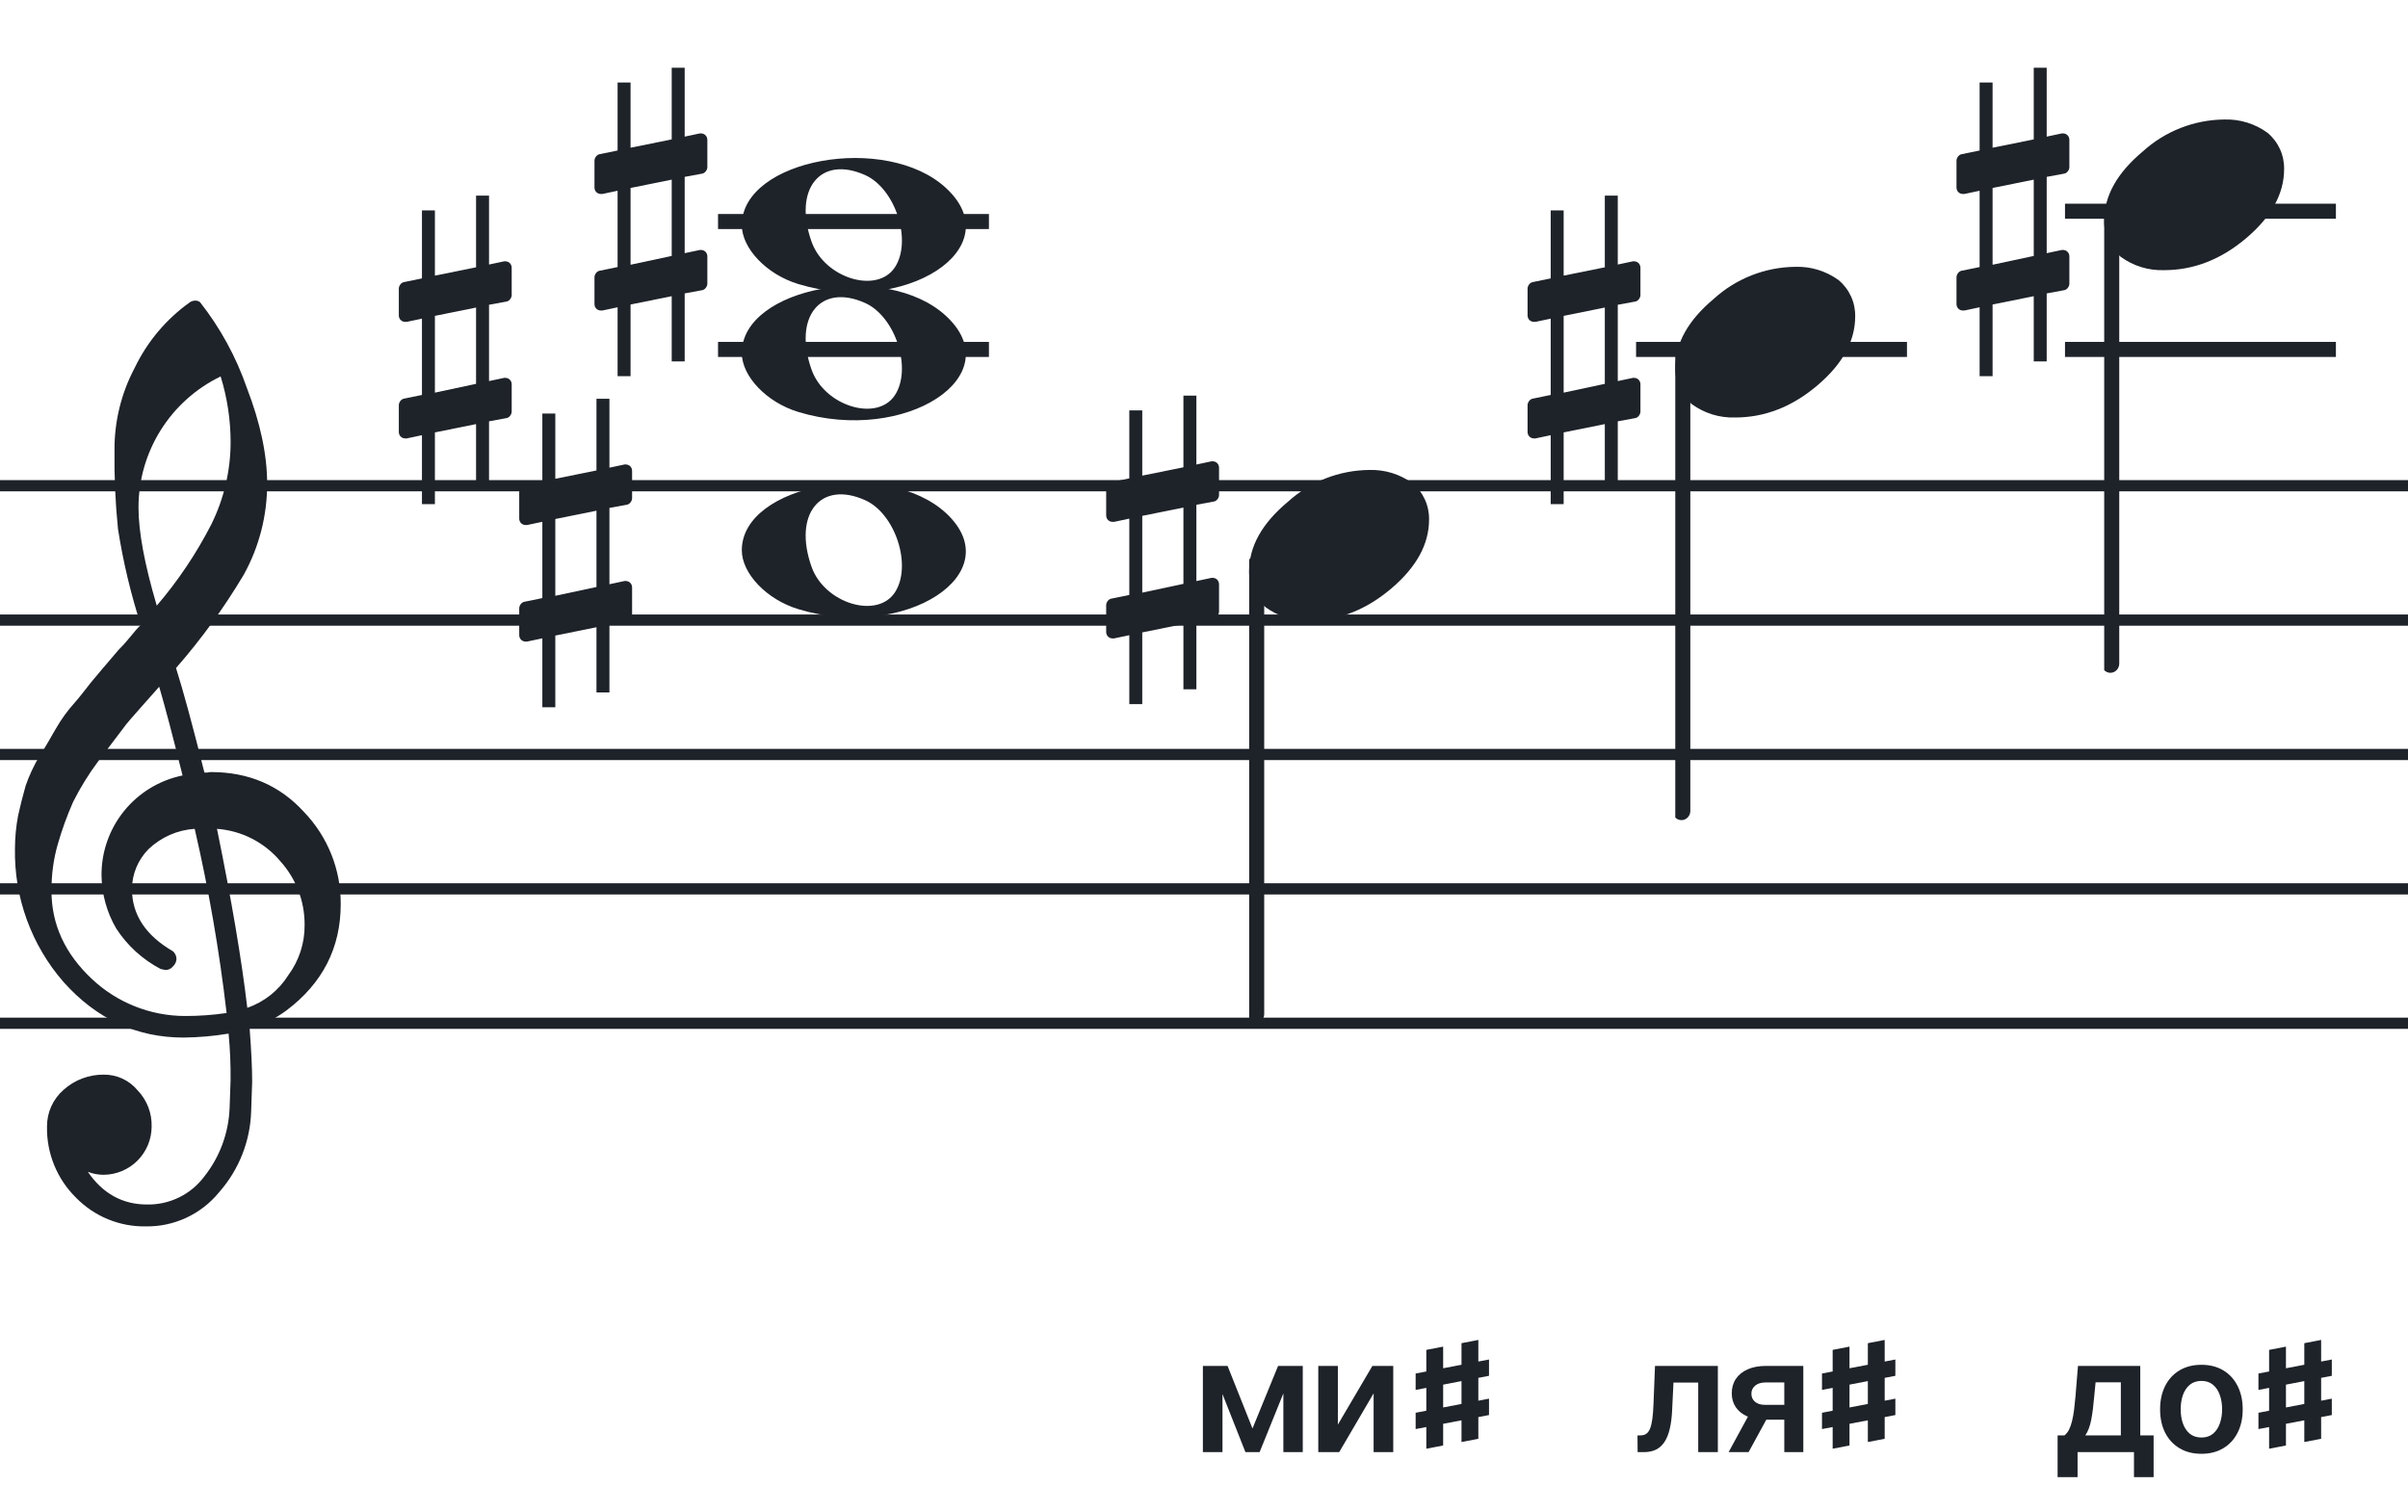
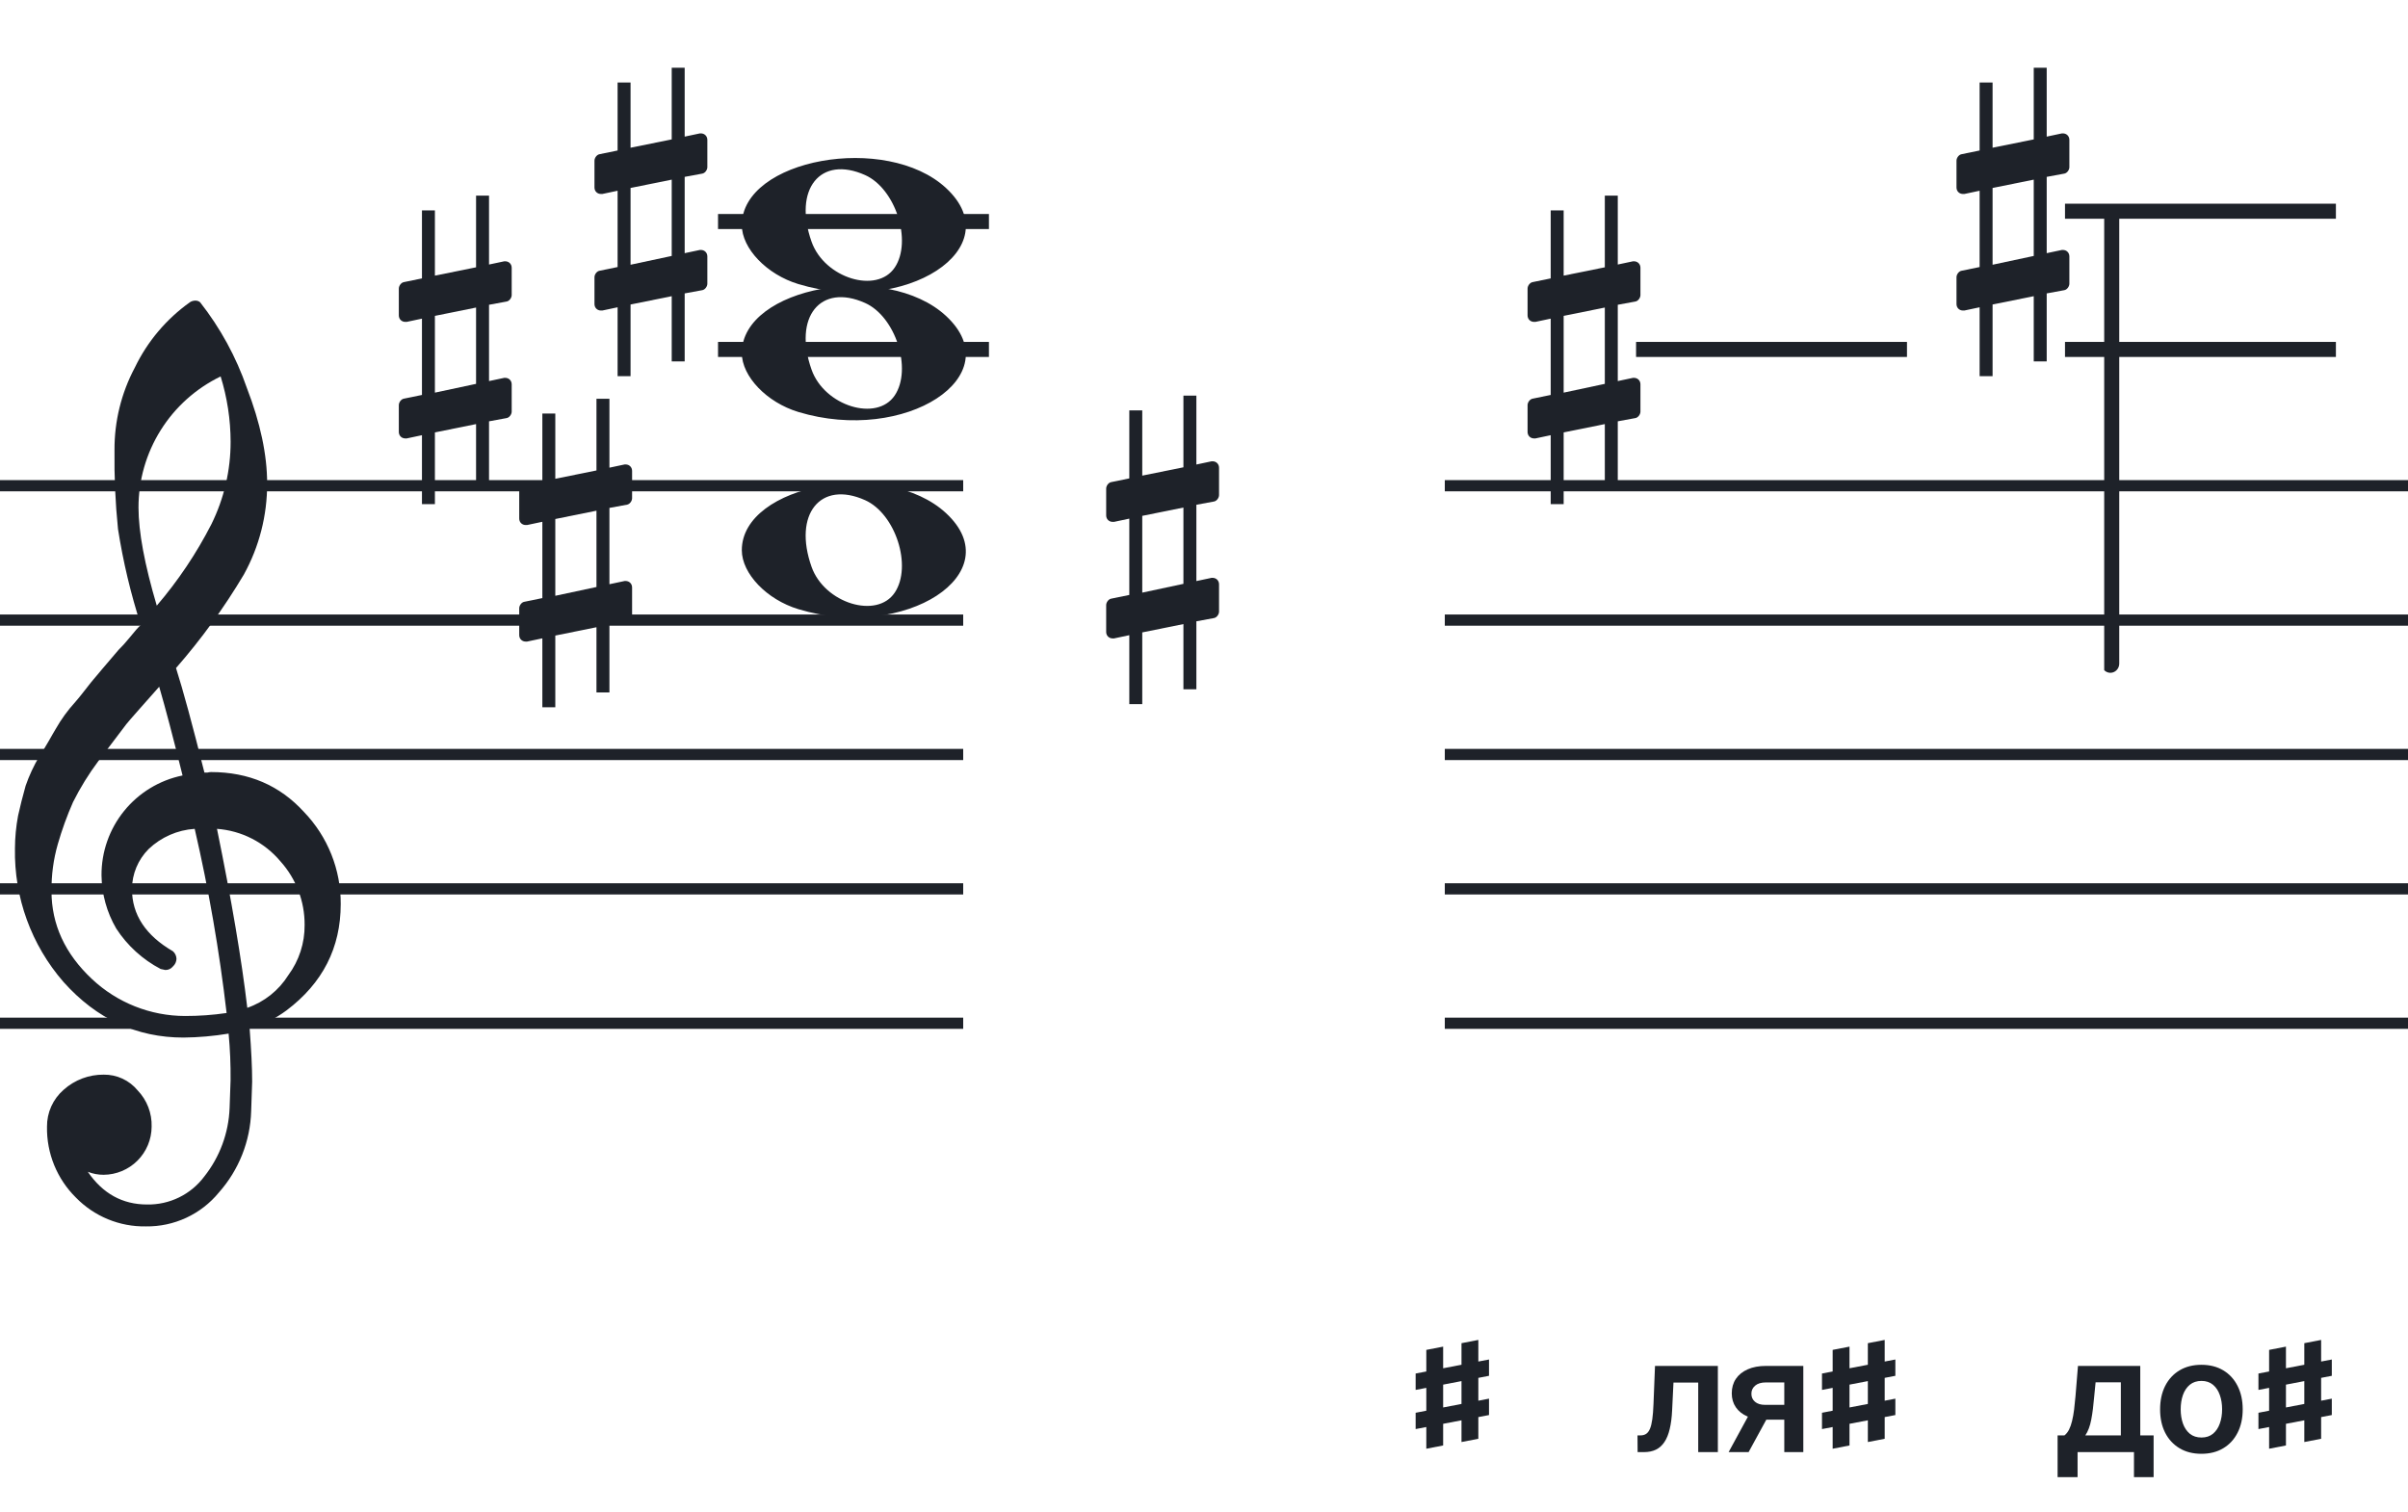
<svg xmlns="http://www.w3.org/2000/svg" width="320" height="201" viewBox="0 0 320 201" fill="none">
-   <path d="M192 135.255V136.744H128V135.255H192ZM192 118.883H128V117.395H192V118.883ZM192 101.022H128V99.534H192V101.022ZM192 83.162H128V81.674H192V83.162ZM192 65.302H128V63.813H192V65.302Z" fill="#1E2229" />
  <path d="M256 135.255V136.744H192V135.255H256ZM256 118.883H192V117.395H256V118.883ZM256 101.022H192V99.534H256V101.022ZM256 83.162H192V81.674H256V83.162ZM256 65.302H192V63.813H256V65.302Z" fill="#1E2229" />
  <path d="M320 135.255V136.744H256V135.255H320ZM320 118.883H256V117.395H320V118.883ZM320 101.022H256V99.534H320V101.022ZM320 83.162H256V81.674H320V83.162ZM320 65.302H256V63.813H320V65.302Z" fill="#1E2229" />
  <path d="M128 135.255V136.744H64V135.255H128ZM128 118.883H64V117.395H128V118.883ZM128 101.022H64V99.534H128V101.022ZM128 83.162H64V81.674H128V83.162ZM128 65.302H64V63.813H128V65.302Z" fill="#1E2229" />
  <path d="M64 135.255V136.744H0V135.255H64ZM64 118.883H0V117.395H64V118.883ZM64 101.022H0V99.534H64V101.022ZM64 83.162H0V81.674H64V83.162ZM64 65.302H0V63.813H64V65.302Z" fill="#1E2229" />
  <path d="M253.419 45.443H217.419V47.443H253.419V45.443Z" fill="#1E2229" />
  <path d="M310.419 45.443H274.419V47.443H310.419V45.443Z" fill="#1E2229" />
  <path d="M310.419 27.073H274.419V29.073H310.419V27.073Z" fill="#1E2229" />
  <path d="M131.42 45.443H95.42V47.443H131.42V45.443Z" fill="#1E2229" />
  <path d="M131.42 28.443H95.42V30.443H131.42V28.443Z" fill="#1E2229" />
  <path d="M83.322 67.076C83.691 67.015 83.999 66.585 83.999 66.216V62.589C83.999 62.097 83.63 61.729 83.138 61.729H83.015L80.987 62.159V53H79.265V62.528L73.795 63.634V54.967H72.073V64.003L69.676 64.495C69.307 64.556 69 64.987 69 65.355V65.478V69.043V68.921C69 69.412 69.369 69.781 69.861 69.781H70.045L72.073 69.351V79.493L69.676 79.985C69.307 80.046 69 80.477 69 80.846V84.411C69 84.903 69.369 85.271 69.861 85.271H70.045L72.073 84.841V94H73.795V84.472L79.265 83.366V92.033H80.987V82.997L83.322 82.567C83.691 82.505 83.999 82.075 83.999 81.706V78.079C83.999 77.588 83.63 77.219 83.138 77.219H83.015L80.987 77.649V67.507L83.322 67.076ZM73.795 79.186V68.982L79.265 67.876V78.018L73.795 79.186Z" fill="#1E2229" />
  <path d="M67.322 40.077C67.691 40.015 67.999 39.585 67.999 39.216V35.589C67.999 35.097 67.63 34.729 67.138 34.729H67.015L64.987 35.159V26H63.265V35.528L57.795 36.634V27.967H56.074V37.003L53.676 37.495C53.307 37.556 53 37.986 53 38.355V38.478V42.044V41.92C53 42.412 53.369 42.781 53.861 42.781H54.045L56.074 42.351V52.493L53.676 52.985C53.307 53.047 53 53.477 53 53.846V57.411C53 57.903 53.369 58.271 53.861 58.271H54.045L56.074 57.841V67H57.795V57.472L63.265 56.366V65.033H64.987V55.997L67.322 55.567C67.691 55.505 67.999 55.075 67.999 54.706V51.08C67.999 50.588 67.63 50.219 67.138 50.219H67.015L64.987 50.649V40.507L67.322 40.077ZM57.795 52.186V41.982L63.265 40.876V51.018L57.795 52.186Z" fill="#1E2229" />
  <g clip-path="url(#clip0_1412_42379)">
    <path d="M27.165 102.683H27.568C27.72 102.641 27.876 102.618 28.034 102.614C33.053 102.614 37.175 104.383 40.399 107.922C43.563 111.21 45.315 115.606 45.278 120.169C45.278 125.962 42.88 130.668 38.084 134.284C36.607 135.384 34.943 136.206 33.174 136.712C33.397 139.608 33.509 141.959 33.509 143.763C33.509 144.123 33.465 145.425 33.378 147.668C33.264 151.674 31.741 155.512 29.077 158.506C27.904 159.934 26.424 161.079 24.747 161.857C23.071 162.635 21.241 163.026 19.393 163C17.661 163.031 15.941 162.707 14.34 162.047C12.738 161.387 11.289 160.406 10.082 159.164C8.839 157.936 7.858 156.469 7.199 154.852C6.54 153.234 6.215 151.5 6.246 149.753C6.236 148.822 6.43 147.9 6.812 147.051C7.195 146.202 7.758 145.447 8.462 144.837C9.922 143.528 11.82 142.813 13.782 142.832C14.641 142.82 15.492 143.001 16.272 143.362C17.052 143.723 17.741 144.255 18.288 144.918C18.905 145.559 19.387 146.317 19.707 147.148C20.027 147.978 20.178 148.864 20.15 149.753C20.141 151.444 19.465 153.063 18.269 154.259C17.073 155.455 15.454 156.131 13.763 156.141C13.047 156.142 12.337 156.008 11.671 155.744C13.653 158.64 16.277 160.089 19.542 160.089C21.015 160.117 22.474 159.794 23.797 159.146C25.121 158.499 26.271 157.545 27.152 156.364C29.207 153.768 30.384 150.585 30.511 147.277C30.598 145.125 30.641 143.894 30.641 143.583C30.662 141.511 30.575 139.439 30.38 137.376C28.4 137.706 26.397 137.882 24.39 137.903C18.158 137.903 12.842 135.441 8.443 130.517C4.163 125.602 1.863 119.273 1.987 112.757C1.994 111.299 2.133 109.845 2.403 108.412C2.668 107.199 3.001 105.877 3.403 104.445C3.874 103.086 4.482 101.778 5.215 100.541C5.582 100.007 5.985 99.337 6.457 98.523C6.929 97.71 7.214 97.183 7.388 96.91C8.127 95.607 9.01 94.391 10.02 93.284C10.374 92.875 10.74 92.428 11.125 91.931C11.51 91.435 11.826 91.037 12.099 90.69C12.373 90.342 12.577 90.131 12.72 89.951C12.863 89.771 13.862 88.585 15.749 86.382C16.212 85.927 16.65 85.446 17.059 84.942C17.481 84.42 17.829 84.017 18.096 83.7C18.363 83.384 18.567 83.197 18.716 83.079C17.372 78.909 16.357 74.64 15.681 70.311C15.326 66.824 15.171 63.319 15.216 59.814C15.195 55.995 16.123 52.23 17.916 48.858C19.585 45.39 22.105 42.4 25.241 40.168C25.44 40.036 25.672 39.963 25.911 39.956C26.155 39.936 26.398 40.011 26.587 40.168C29.277 43.588 31.377 47.434 32.801 51.546C34.601 56.214 35.501 60.453 35.501 64.265C35.515 68.5 34.447 72.669 32.398 76.376C29.776 80.777 26.762 84.932 23.391 88.79C24.326 91.724 25.584 96.355 27.165 102.683ZM32.863 133.949C35.124 133.166 37.05 131.632 38.319 129.604C39.746 127.674 40.504 125.331 40.48 122.931C40.499 119.805 39.348 116.784 37.252 114.464C36.207 113.222 34.924 112.201 33.478 111.462C32.033 110.723 30.454 110.281 28.835 110.162C30.767 119.61 32.11 127.539 32.863 133.949ZM6.842 118.431C6.842 122.863 8.636 126.761 12.223 130.126C15.572 133.273 19.993 135.028 24.589 135.036C26.438 135.039 28.284 134.907 30.113 134.638C29.158 126.407 27.742 118.236 25.874 110.162C23.582 110.312 21.416 111.261 19.753 112.844C18.343 114.254 17.547 116.164 17.537 118.158C17.537 121.568 19.352 124.326 22.981 126.432C23.125 126.558 23.241 126.713 23.322 126.886C23.403 127.059 23.447 127.247 23.453 127.438C23.447 127.629 23.401 127.818 23.32 127.992C23.239 128.166 23.124 128.321 22.981 128.45C22.861 128.601 22.708 128.722 22.534 128.804C22.359 128.886 22.168 128.926 21.975 128.921C21.766 128.889 21.559 128.845 21.355 128.791C18.955 127.535 16.919 125.682 15.445 123.409C14.193 121.263 13.519 118.829 13.49 116.345C13.47 113.227 14.533 110.199 16.497 107.777C18.461 105.356 21.205 103.691 24.26 103.067C23.018 98.043 21.984 94.112 21.156 91.273C20.442 92.086 19.573 93.061 18.561 94.203C17.549 95.345 16.96 96.028 16.786 96.252C15.172 98.362 13.931 100.001 13.062 101.168C11.783 102.879 10.659 104.701 9.703 106.612C8.904 108.426 8.228 110.293 7.68 112.198C7.101 114.22 6.821 116.316 6.848 118.418L6.842 118.431ZM29.313 50.037C26.04 51.622 23.28 54.097 21.351 57.18C19.422 60.262 18.401 63.825 18.406 67.462C18.406 70.685 19.215 75.031 20.833 80.497C23.667 77.187 26.103 73.556 28.09 69.678C29.775 66.267 30.65 62.513 30.647 58.709C30.638 55.764 30.191 52.838 29.319 50.025L29.313 50.037Z" fill="#1E2229" />
  </g>
  <path d="M106.096 37.756C101.895 36.484 98.581 33.028 98.581 29.919C98.581 21.119 117.792 17.637 125.726 24.998C134.305 32.959 120.304 42.059 106.096 37.756H106.096ZM118.91 35.546C121.247 32.036 119.013 25.083 114.964 23.268C109.019 20.603 105.375 25.145 107.851 32.133C109.564 36.967 116.532 39.117 118.91 35.546Z" fill="#1E2229" />
  <path d="M106.095 80.965C101.894 79.693 98.58 76.237 98.58 73.128C98.58 64.328 117.791 60.846 125.725 68.207C134.304 76.168 120.303 85.268 106.095 80.965H106.095ZM118.909 78.755C121.246 75.245 119.012 68.292 114.963 66.477C109.018 63.812 105.374 68.354 107.85 75.342C109.563 80.175 116.531 82.326 118.909 78.755Z" fill="#1E2229" />
  <path d="M106.095 54.756C101.894 53.484 98.58 50.028 98.58 46.919C98.58 38.119 117.791 34.637 125.725 41.998C134.304 49.959 120.303 59.058 106.095 54.756H106.095ZM118.909 52.545C121.246 49.036 119.012 42.083 114.963 40.268C109.018 37.603 105.374 42.145 107.85 49.133C109.563 53.966 116.531 56.116 118.909 52.545Z" fill="#1E2229" />
  <g clip-path="url(#clip1_1412_42379)">
    <path fill-rule="evenodd" clip-rule="evenodd" d="M280.855 27.496C281.085 27.587 281.284 27.752 281.422 27.968C281.561 28.184 281.632 28.441 281.628 28.702V88.15C281.635 88.378 281.581 88.603 281.473 88.8C281.366 88.998 281.208 89.159 281.019 89.266C280.837 89.371 280.633 89.424 280.426 89.42C280.219 89.415 280.017 89.354 279.84 89.242C279.662 89.129 279.515 88.969 279.412 88.778C279.31 88.586 279.257 88.37 279.257 88.15V28.668C279.26 28.465 279.309 28.267 279.398 28.089C279.488 27.911 279.616 27.758 279.773 27.644C279.929 27.529 280.109 27.456 280.297 27.43C280.485 27.404 280.677 27.427 280.855 27.496Z" fill="#1E2229" />
-     <path d="M295.591 15.883C297.649 15.817 299.671 16.439 301.335 17.651C302.04 18.24 302.604 18.979 302.985 19.815C303.366 20.65 303.554 21.561 303.536 22.479C303.536 25.75 301.859 28.806 298.506 31.649C295.152 34.492 291.508 35.911 287.573 35.907C285.515 35.974 283.493 35.351 281.829 34.138C281.124 33.55 280.559 32.811 280.179 31.975C279.798 31.139 279.609 30.229 279.628 29.311C279.628 26.049 281.333 22.992 284.744 20.14C287.712 17.435 291.574 15.919 295.591 15.883Z" fill="#1E2229" />
  </g>
  <path d="M273.435 196.326V190.778H274.345C274.588 190.589 274.792 190.333 274.956 190.01C275.12 189.681 275.255 189.296 275.359 188.854C275.468 188.406 275.558 187.907 275.628 187.355C275.697 186.798 275.759 186.199 275.814 185.558L276.142 181.545H284.42V190.778H286.195V196.326H283.585V193H276.09V196.326H273.435ZM277.119 190.778H281.84V183.723H278.484L278.305 185.558C278.205 186.771 278.074 187.81 277.909 188.675C277.745 189.54 277.482 190.241 277.119 190.778ZM292.545 193.224C291.426 193.224 290.457 192.978 289.637 192.485C288.816 191.993 288.18 191.305 287.727 190.42C287.28 189.535 287.056 188.501 287.056 187.317C287.056 186.134 287.28 185.098 287.727 184.208C288.18 183.318 288.816 182.627 289.637 182.135C290.457 181.642 291.426 181.396 292.545 181.396C293.664 181.396 294.633 181.642 295.453 182.135C296.274 182.627 296.908 183.318 297.355 184.208C297.807 185.098 298.034 186.134 298.034 187.317C298.034 188.501 297.807 189.535 297.355 190.42C296.908 191.305 296.274 191.993 295.453 192.485C294.633 192.978 293.664 193.224 292.545 193.224ZM292.56 191.061C293.166 191.061 293.674 190.895 294.081 190.561C294.489 190.223 294.792 189.771 294.991 189.204C295.195 188.637 295.297 188.006 295.297 187.31C295.297 186.609 295.195 185.975 294.991 185.408C294.792 184.837 294.489 184.382 294.081 184.044C293.674 183.706 293.166 183.537 292.56 183.537C291.938 183.537 291.421 183.706 291.009 184.044C290.601 184.382 290.295 184.837 290.091 185.408C289.893 185.975 289.793 186.609 289.793 187.31C289.793 188.006 289.893 188.637 290.091 189.204C290.295 189.771 290.601 190.223 291.009 190.561C291.421 190.895 291.938 191.061 292.56 191.061Z" fill="#1E2229" />
  <path d="M300.125 184.734V182.555L309.875 180.691V182.859L300.125 184.734ZM300.125 189.938V187.77L309.875 185.895V188.074L300.125 189.938ZM301.543 192.551V179.414L303.781 178.98V192.117L301.543 192.551ZM306.219 191.66V178.523L308.457 178.09V191.227L306.219 191.66Z" fill="#1E2229" />
  <g clip-path="url(#clip2_1412_42379)">
    <path fill-rule="evenodd" clip-rule="evenodd" d="M223.855 47.077C224.085 47.168 224.284 47.333 224.422 47.549C224.561 47.765 224.632 48.022 224.628 48.283V107.731C224.635 107.959 224.581 108.184 224.473 108.381C224.366 108.579 224.208 108.74 224.019 108.847C223.837 108.952 223.633 109.005 223.426 109.001C223.219 108.997 223.017 108.935 222.84 108.823C222.662 108.71 222.515 108.55 222.412 108.359C222.31 108.167 222.257 107.951 222.257 107.731V48.249C222.26 48.047 222.309 47.848 222.398 47.67C222.488 47.492 222.616 47.339 222.773 47.225C222.929 47.11 223.109 47.037 223.297 47.011C223.485 46.986 223.677 47.008 223.855 47.077Z" fill="#1E2229" />
    <path d="M238.591 35.464C240.649 35.398 242.671 36.02 244.335 37.232C245.04 37.821 245.604 38.56 245.985 39.396C246.366 40.231 246.554 41.142 246.536 42.06C246.536 45.331 244.859 48.387 241.506 51.23C238.152 54.073 234.508 55.492 230.573 55.488C228.515 55.555 226.493 54.932 224.829 53.719C224.124 53.131 223.559 52.392 223.179 51.556C222.798 50.721 222.609 49.81 222.628 48.892C222.628 45.63 224.333 42.573 227.744 39.721C230.712 37.016 234.574 35.5 238.591 35.464Z" fill="#1E2229" />
  </g>
  <g clip-path="url(#clip3_1412_42379)">
    <path fill-rule="evenodd" clip-rule="evenodd" d="M167.227 74.076C167.458 74.167 167.656 74.332 167.794 74.548C167.933 74.764 168.005 75.021 168 75.282V134.73C168.007 134.958 167.953 135.183 167.845 135.38C167.738 135.578 167.58 135.739 167.391 135.846C167.209 135.951 167.005 136.004 166.798 136C166.592 135.996 166.389 135.934 166.212 135.822C166.034 135.709 165.887 135.549 165.785 135.358C165.682 135.166 165.629 134.95 165.629 134.73V75.248C165.632 75.046 165.681 74.847 165.77 74.669C165.86 74.491 165.988 74.338 166.145 74.224C166.301 74.109 166.481 74.036 166.669 74.01C166.857 73.985 167.049 74.007 167.227 74.076Z" fill="#1E2229" />
    <path d="M181.963 62.463C184.021 62.397 186.043 63.019 187.707 64.231C188.412 64.82 188.976 65.559 189.357 66.395C189.738 67.23 189.926 68.141 189.908 69.059C189.908 72.33 188.231 75.386 184.878 78.229C181.524 81.072 177.88 82.491 173.945 82.487C171.887 82.554 169.865 81.931 168.201 80.718C167.496 80.13 166.932 79.391 166.551 78.555C166.17 77.719 165.981 76.809 166 75.891C166 72.629 167.705 69.572 171.116 66.72C174.084 64.015 177.947 62.499 181.963 62.463Z" fill="#1E2229" />
  </g>
  <path d="M161.322 66.657C161.691 66.596 161.999 66.166 161.999 65.797V62.17C161.999 61.678 161.63 61.31 161.138 61.31H161.015L158.987 61.74V52.581H157.265V62.109L151.795 63.215V54.548H150.073V63.584L147.676 64.076C147.307 64.137 147 64.568 147 64.936V65.059V68.624V68.502C147 68.993 147.369 69.362 147.861 69.362H148.045L150.073 68.932V79.074L147.676 79.566C147.307 79.627 147 80.058 147 80.427V83.992C147 84.484 147.369 84.852 147.861 84.852H148.045L150.073 84.422V93.581H151.795V84.053L157.265 82.947V91.614H158.987V82.578L161.322 82.148C161.691 82.086 161.999 81.656 161.999 81.287V77.66C161.999 77.169 161.63 76.8 161.138 76.8H161.015L158.987 77.23V67.088L161.322 66.657ZM151.795 78.767V68.563L157.265 67.457V77.599L151.795 78.767Z" fill="#1E2229" />
  <path d="M217.322 40.077C217.691 40.015 217.999 39.585 217.999 39.216V35.589C217.999 35.097 217.63 34.729 217.138 34.729H217.015L214.987 35.159V26H213.265V35.528L207.795 36.634V27.967H206.073V37.003L203.676 37.495C203.307 37.556 203 37.986 203 38.355V38.478V42.044V41.92C203 42.412 203.369 42.781 203.861 42.781H204.045L206.073 42.351V52.493L203.676 52.985C203.307 53.047 203 53.477 203 53.846V57.411C203 57.903 203.369 58.271 203.861 58.271H204.045L206.073 57.841V67H207.795V57.472L213.265 56.366V65.033H214.987V55.997L217.322 55.567C217.691 55.505 217.999 55.075 217.999 54.706V51.08C217.999 50.588 217.63 50.219 217.138 50.219H217.015L214.987 50.649V40.507L217.322 40.077ZM207.795 52.186V41.982L213.265 40.876V51.018L207.795 52.186Z" fill="#1E2229" />
-   <path d="M166.444 189.86L169.845 181.545H172.023L167.392 193H165.505L160.978 181.545H163.133L166.444 189.86ZM162.455 181.545V193H159.852V181.545H162.455ZM170.546 193V181.545H173.126V193H170.546ZM177.789 189.346L182.376 181.545H185.15V193H182.54V185.192L177.968 193H175.187V181.545H177.789V189.346Z" fill="#1E2229" />
  <path d="M188.125 184.734V182.555L197.875 180.691V182.859L188.125 184.734ZM188.125 189.938V187.77L197.875 185.895V188.074L188.125 189.938ZM189.543 192.551V179.414L191.781 178.98V192.117L189.543 192.551ZM194.219 191.66V178.523L196.457 178.09V191.227L194.219 191.66Z" fill="#1E2229" />
  <path d="M217.623 193L217.608 190.778H218.003C218.301 190.778 218.552 190.711 218.756 190.576C218.96 190.442 219.129 190.218 219.263 189.905C219.398 189.587 219.502 189.159 219.576 188.623C219.651 188.086 219.703 187.417 219.733 186.616L219.934 181.545H228.287V193H225.677V183.76H222.388L222.209 187.452C222.164 188.406 222.057 189.234 221.888 189.935C221.724 190.631 221.491 191.205 221.187 191.658C220.889 192.11 220.514 192.448 220.061 192.672C219.609 192.891 219.074 193 218.458 193H217.623ZM237.115 193V183.738H234.669C234.047 183.738 233.57 183.882 233.237 184.17C232.904 184.459 232.74 184.817 232.745 185.244C232.74 185.672 232.896 186.025 233.215 186.303C233.533 186.582 233.988 186.721 234.579 186.721H237.965V188.69H234.579C233.664 188.69 232.874 188.545 232.208 188.257C231.542 187.969 231.03 187.561 230.672 187.034C230.314 186.507 230.135 185.891 230.135 185.185C230.135 184.449 230.316 183.81 230.679 183.268C231.047 182.721 231.569 182.299 232.245 182C232.926 181.697 233.734 181.545 234.669 181.545H239.643V193H237.115ZM229.717 193L232.916 187.124H235.579L232.372 193H229.717Z" fill="#1E2229" />
  <path d="M242.125 184.734V182.555L251.875 180.691V182.859L242.125 184.734ZM242.125 189.938V187.77L251.875 185.895V188.074L242.125 189.938ZM243.543 192.551V179.414L245.781 178.98V192.117L243.543 192.551ZM248.219 191.66V178.523L250.457 178.09V191.227L248.219 191.66Z" fill="#1E2229" />
  <path d="M93.322 23.076C93.691 23.015 93.999 22.585 93.999 22.216V18.589C93.999 18.098 93.63 17.729 93.138 17.729H93.015L90.987 18.159V9H89.265V18.528L83.795 19.634V10.967H82.073V20.003L79.676 20.495C79.307 20.556 79 20.986 79 21.355V21.478V25.044V24.921C79 25.412 79.369 25.781 79.861 25.781H80.045L82.073 25.351V35.493L79.676 35.985C79.307 36.047 79 36.477 79 36.846V40.411C79 40.903 79.369 41.271 79.861 41.271H80.045L82.073 40.841V50H83.795V40.472L89.265 39.366V48.033H90.987V38.997L93.322 38.567C93.691 38.505 93.999 38.075 93.999 37.706V34.08C93.999 33.588 93.63 33.219 93.138 33.219H93.015L90.987 33.649V23.507L93.322 23.076ZM83.795 35.186V24.982L89.265 23.876V34.018L83.795 35.186Z" fill="#1E2229" />
  <path d="M274.322 23.076C274.691 23.015 274.999 22.585 274.999 22.216V18.589C274.999 18.098 274.63 17.729 274.138 17.729H274.015L271.987 18.159V9H270.265V18.528L264.795 19.634V10.967H263.073V20.003L260.676 20.495C260.307 20.556 260 20.986 260 21.355V21.478V25.044V24.921C260 25.412 260.369 25.781 260.861 25.781H261.045L263.073 25.351V35.493L260.676 35.985C260.307 36.047 260 36.477 260 36.846V40.411C260 40.903 260.369 41.271 260.861 41.271H261.045L263.073 40.841V50H264.795V40.472L270.265 39.366V48.033H271.987V38.997L274.322 38.567C274.691 38.505 274.999 38.075 274.999 37.706V34.08C274.999 33.588 274.63 33.219 274.138 33.219H274.015L271.987 33.649V23.507L274.322 23.076ZM264.795 35.186V24.982L270.265 23.876V34.018L264.795 35.186Z" fill="#1E2229" />
  <defs>
    <clipPath id="clip0_1412_42379">
      <rect width="43.247" height="123" fill="white" transform="translate(2 40)" />
    </clipPath>
    <clipPath id="clip1_1412_42379">
      <rect width="24" height="75.46" fill="white" transform="translate(279.628 15.42)" />
    </clipPath>
    <clipPath id="clip2_1412_42379">
-       <rect width="24" height="75.46" fill="white" transform="translate(222.628 35.001)" />
-     </clipPath>
+       </clipPath>
    <clipPath id="clip3_1412_42379">
-       <rect width="24" height="125.46" fill="white" transform="translate(166 12)" />
-     </clipPath>
+       </clipPath>
  </defs>
</svg>